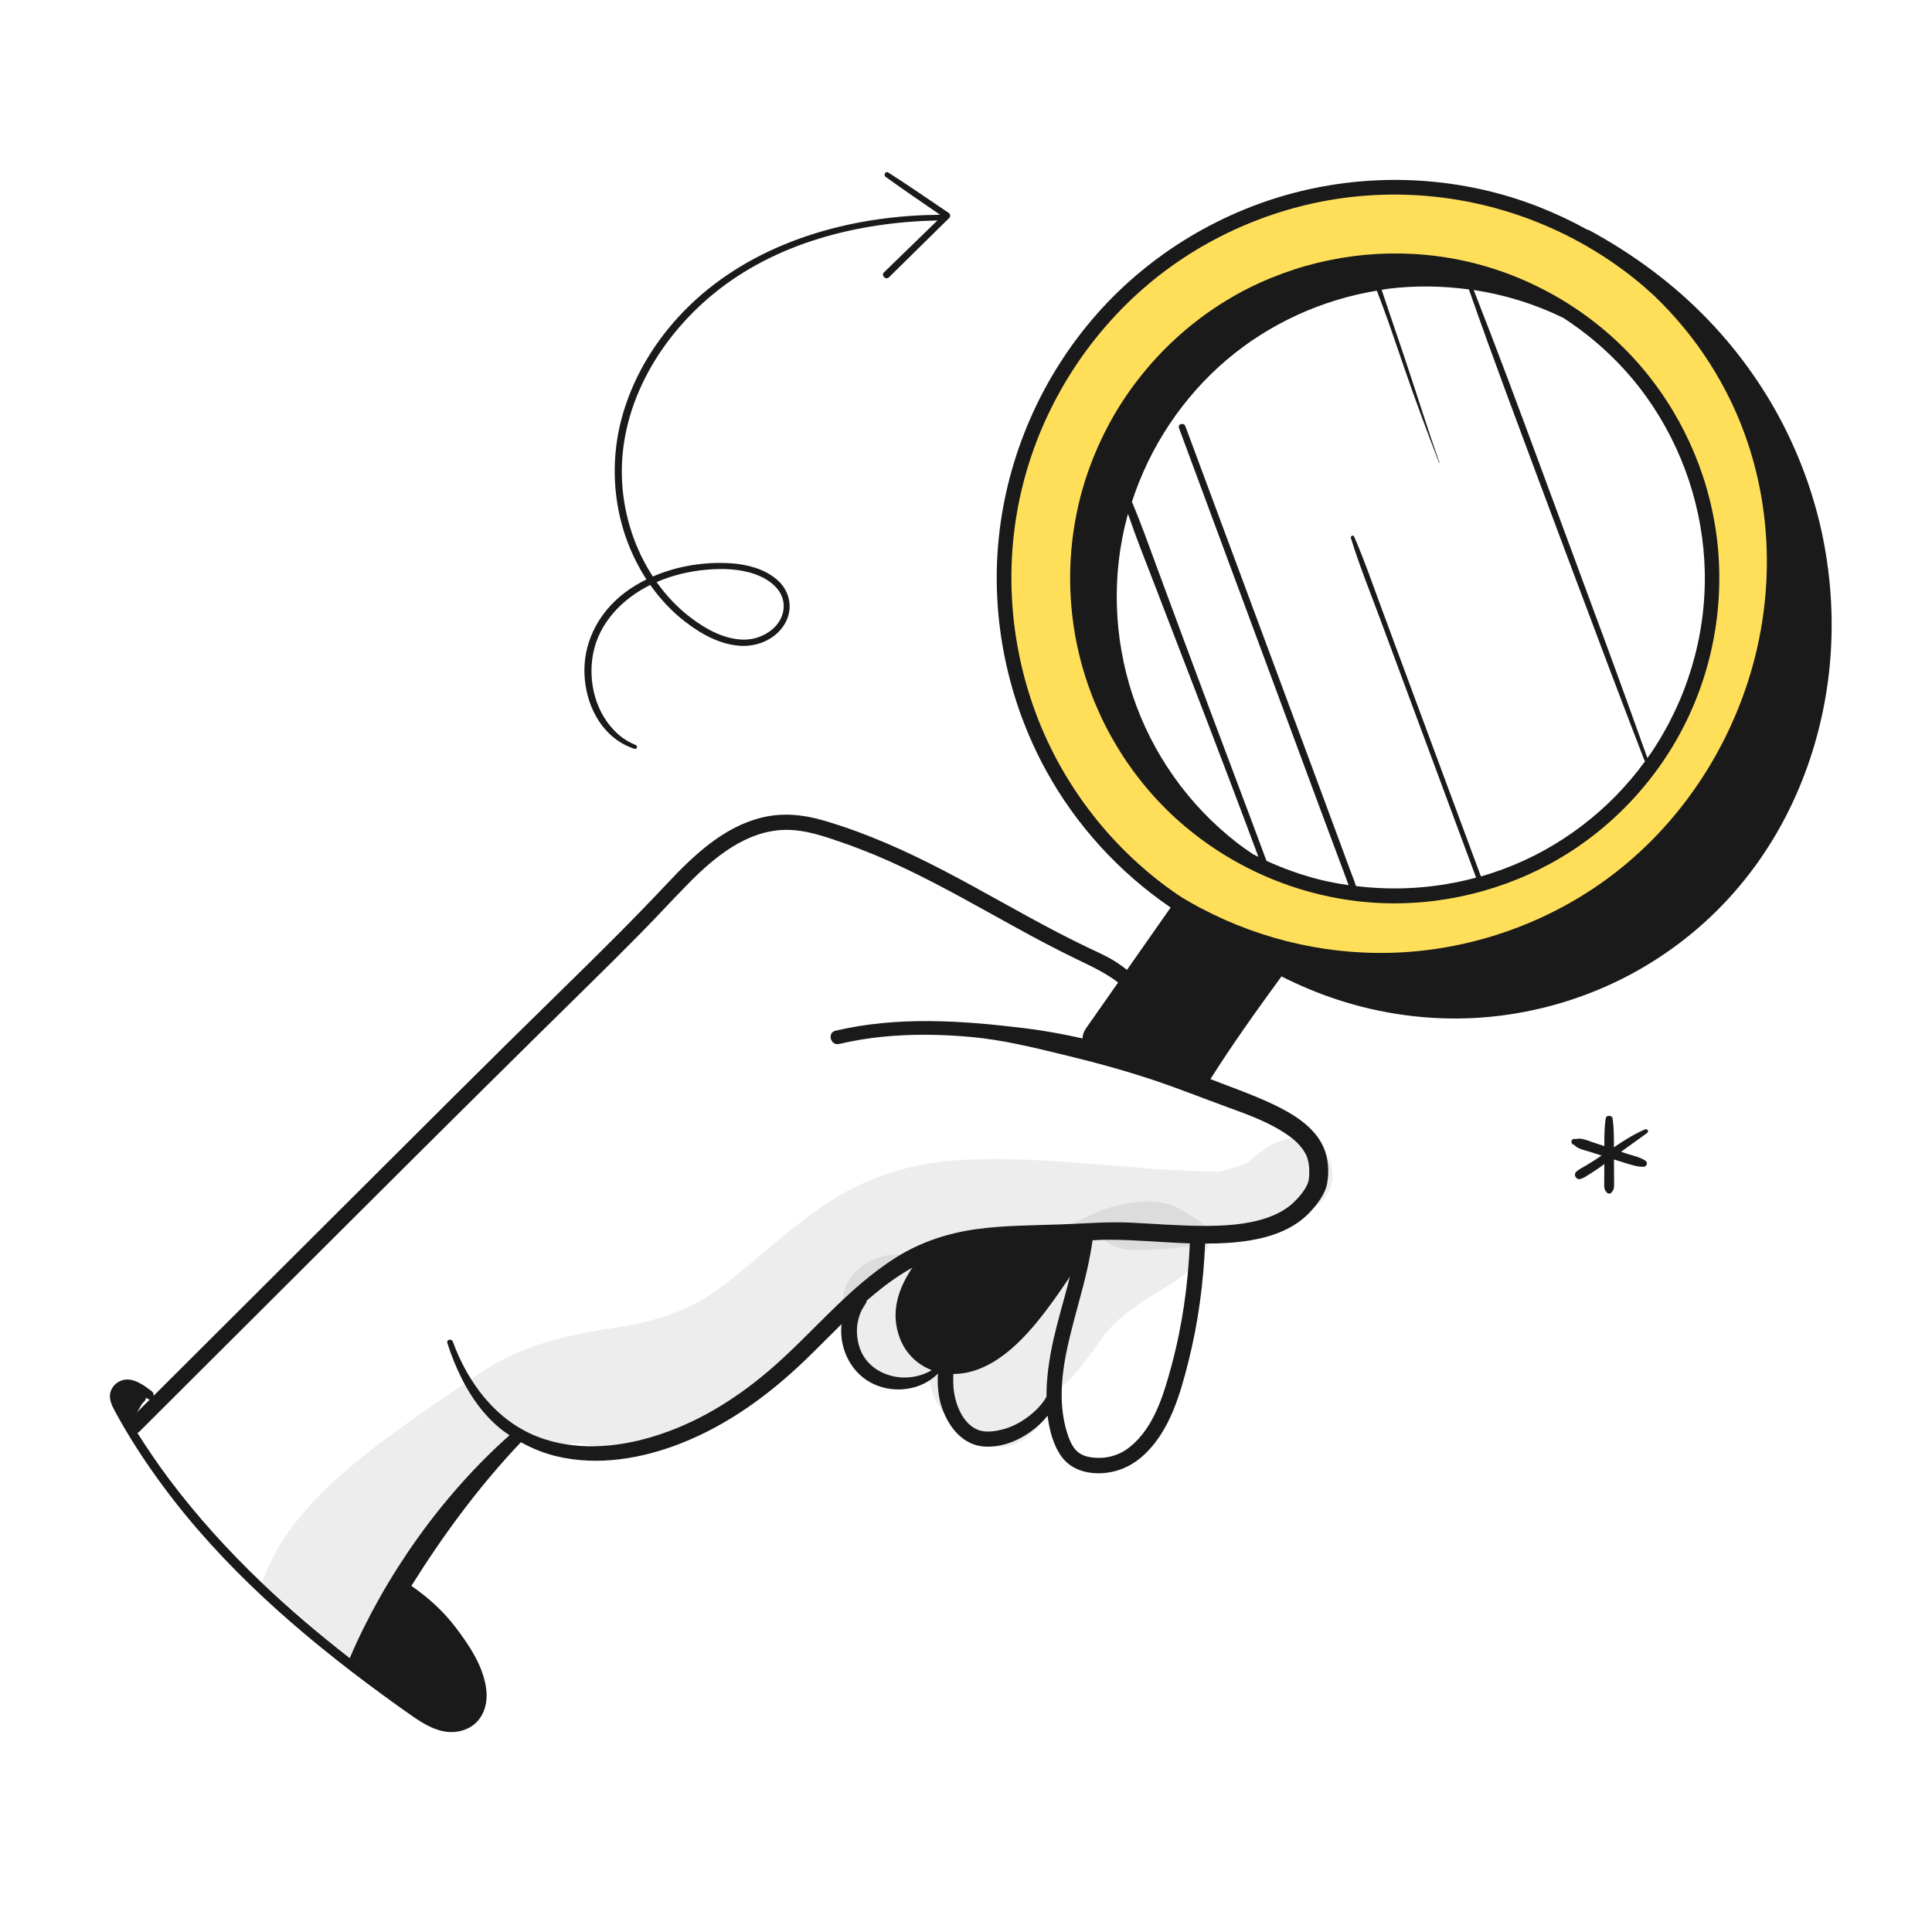
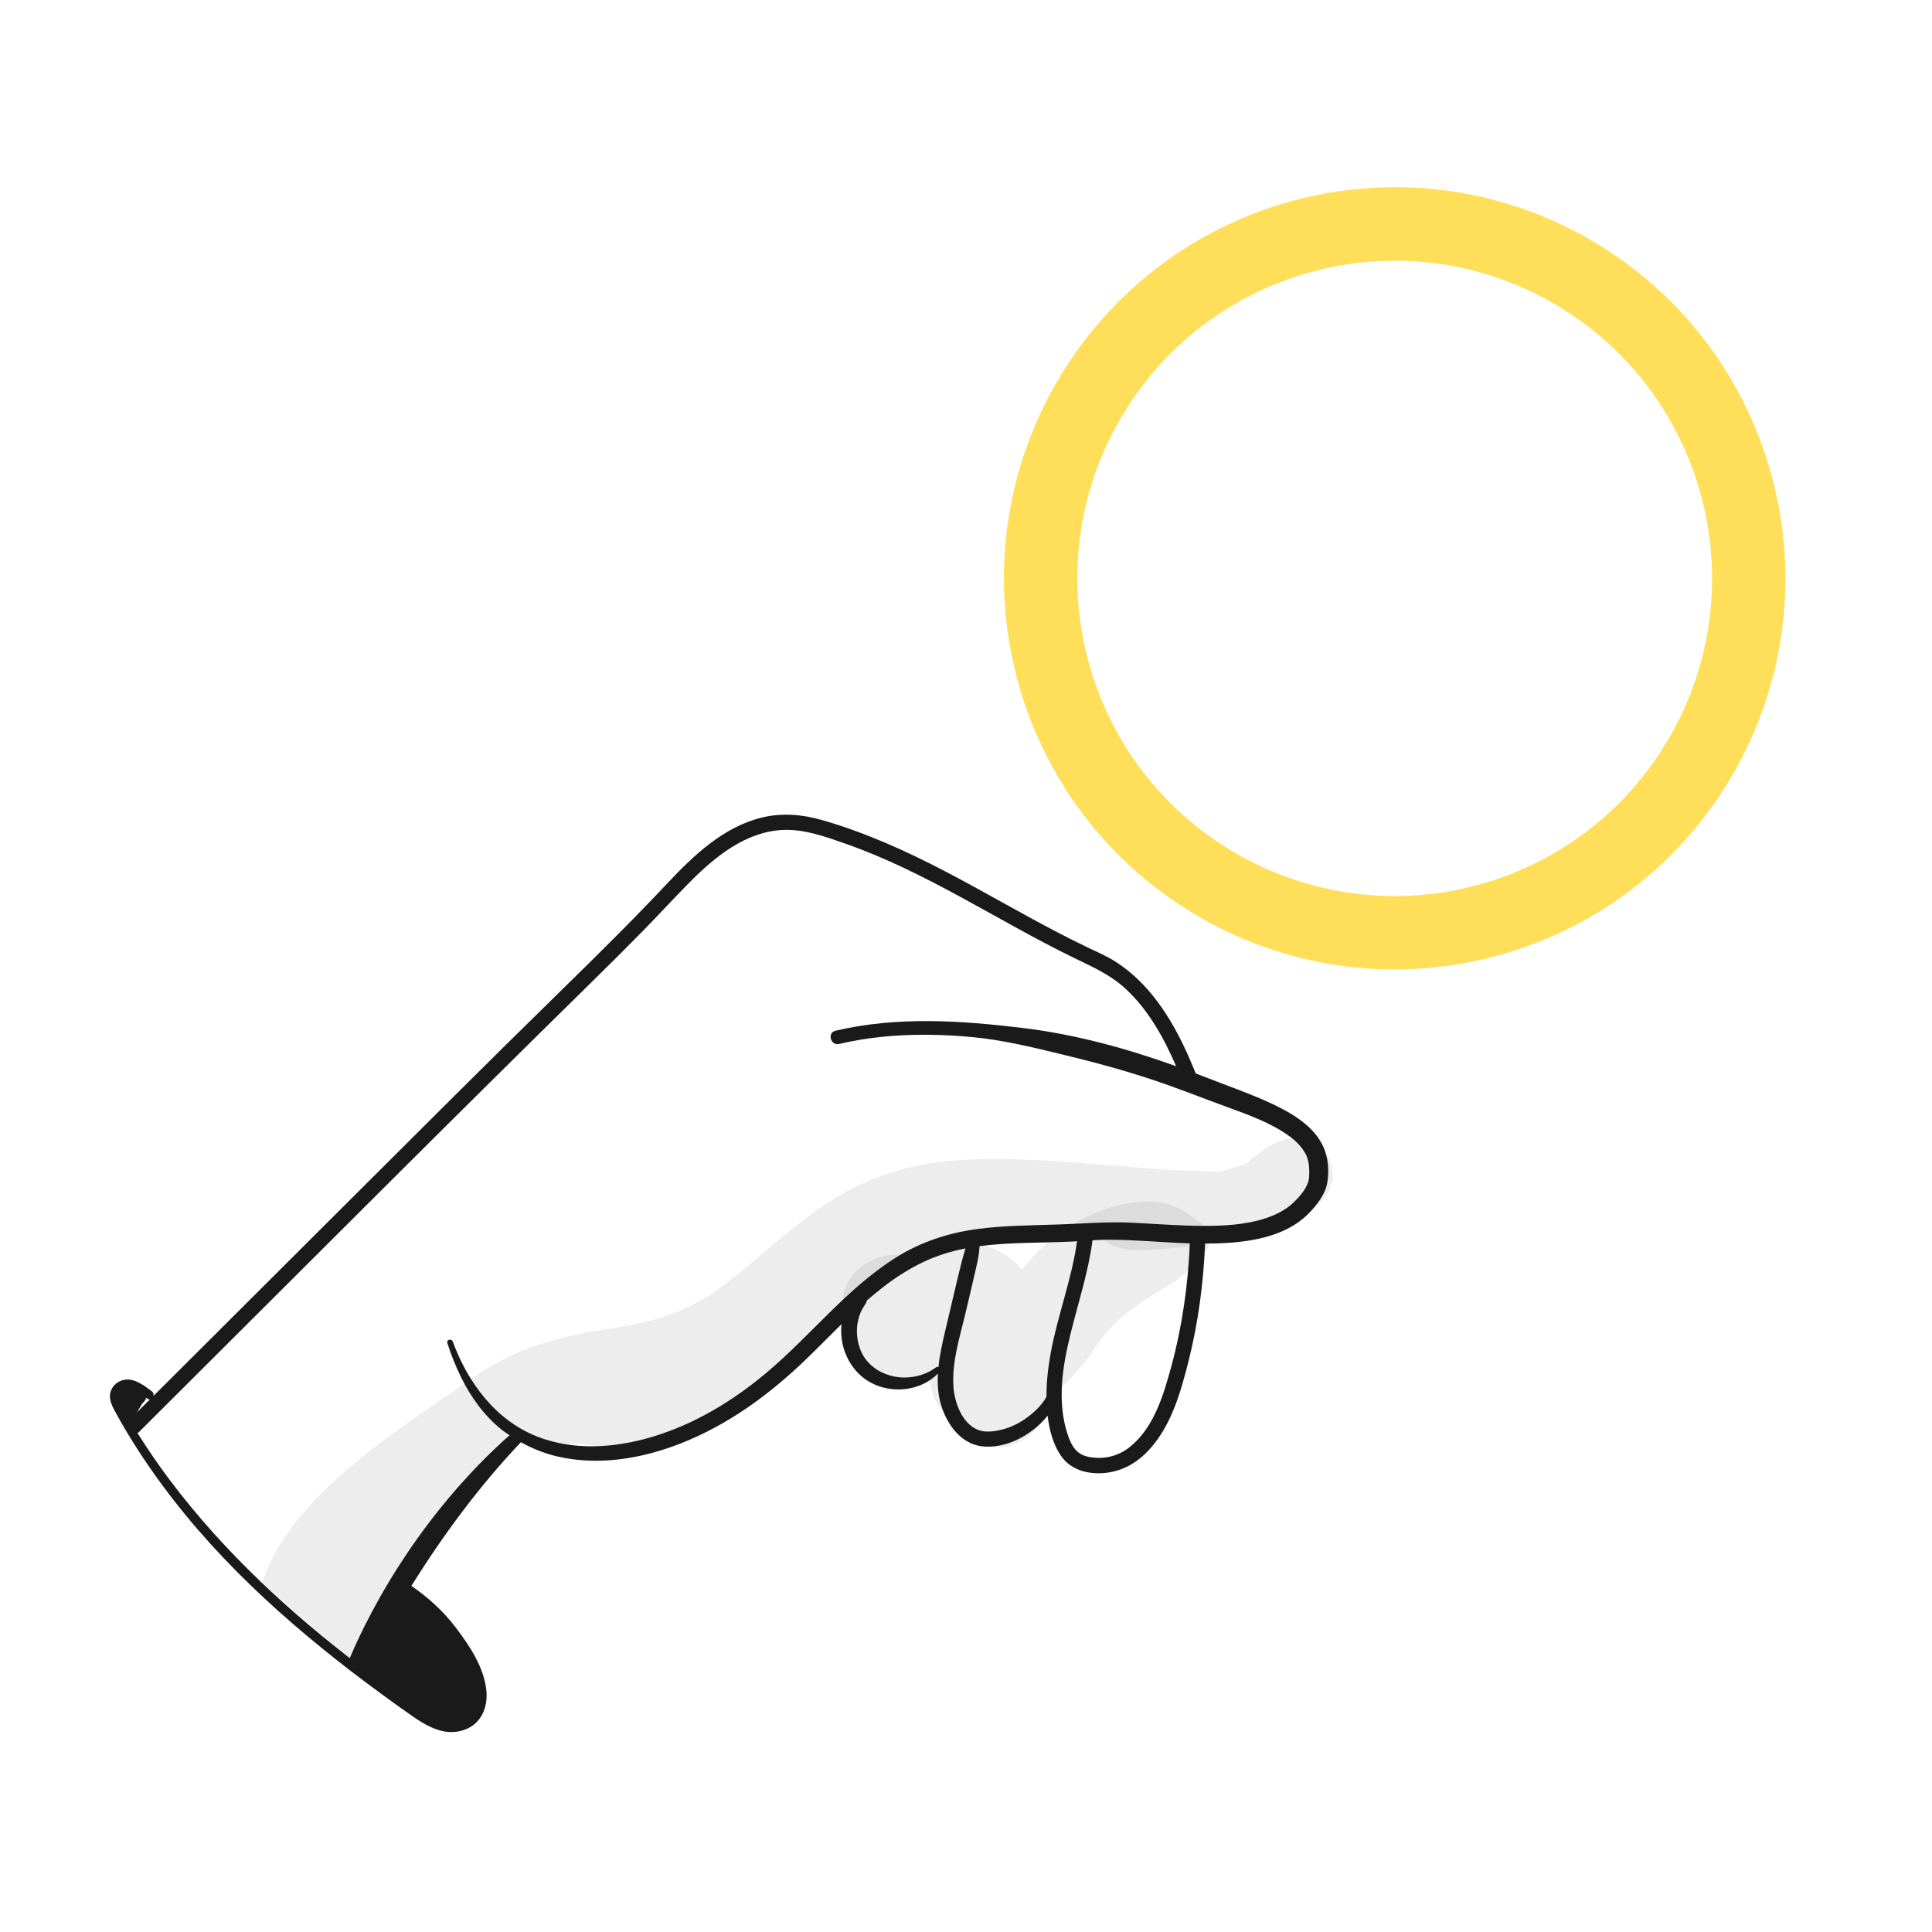
<svg xmlns="http://www.w3.org/2000/svg" width="176" height="176" viewBox="0 0 176 176" fill="none">
  <path opacity="0.08" d="M23.891 144.212C26.416 136.171 36.59 130.04 43.335 125.348C47.145 122.699 51.254 121.659 55.78 120.994C59.669 120.424 62.87 119.441 66.005 117.024C68.975 114.738 71.672 112.134 74.76 109.995C78.464 107.431 82.602 106.006 87.102 105.7C91.526 105.399 96.106 105.762 100.518 106.099C103.026 106.289 105.527 106.575 108.041 106.635C108.802 106.652 109.974 106.757 111.137 106.728C111.847 106.547 112.549 106.343 113.243 106.102C113.294 106.085 113.421 106.034 113.548 105.986C114.041 105.564 114.59 105.113 115.165 104.719C115.298 104.592 115.448 104.496 115.609 104.425C115.875 104.266 116.144 104.125 116.416 104.014C116.421 104.028 116.427 104.04 116.43 104.054C117.754 103.379 119.481 103.49 120.505 104.688C121.705 106.091 121.72 108.187 120.338 109.488C119.495 110.281 118.38 110.893 117.33 111.375C116.755 111.638 116.169 111.961 115.547 112.077C115.057 112.168 114.545 112.188 114.049 112.242C113.829 112.267 113.614 112.27 113.404 112.259C113.022 112.389 112.643 112.531 112.258 112.647C109.878 113.367 107.398 113.732 104.916 113.848C103.277 113.925 101.398 114.01 100.249 112.607C100.215 112.568 100.204 112.525 100.173 112.483C99.021 112.398 97.954 112.318 97.062 112.284C92.254 112.103 87.55 112.573 83.199 114.803C79.817 116.537 77.205 119.209 74.479 121.807C71.709 124.444 68.731 127.065 65.21 128.649C64.531 128.955 63.84 129.187 63.147 129.394C61.803 130.425 60.249 131.244 58.633 131.559C57.45 131.791 56.207 131.893 55.001 131.811C54.28 131.76 53.558 131.638 52.85 131.491C52.678 131.542 50.207 131.675 50.029 131.638C43.465 130.275 45.33 133.8 42.356 136.568C39.112 139.585 33.941 147.207 31.728 151.085L23.883 144.203L23.891 144.212Z" fill="#1A1A1A" />
  <path opacity="0.08" d="M82.358 114.347C82.76 114.149 83.142 113.93 83.586 113.777C84.413 113.488 85.296 113.381 86.182 113.355C87.897 112.981 89.719 113.188 91.505 114.268C92.105 114.63 92.638 115.098 93.13 115.608C93.753 114.854 94.398 114.12 95.131 113.471C97.138 111.704 99.402 110.366 102.026 109.763C103.378 109.451 105.147 109.27 106.5 109.717C107.468 110.038 108.416 110.689 109.257 111.259C110.242 111.93 110.533 113.491 109.543 114.324C108.524 115.183 108.923 115.055 107.93 116.021C107.168 116.761 106.033 117.339 105.122 117.897C104.83 118.075 104.539 118.254 104.256 118.441C104.205 118.481 104.151 118.526 104.069 118.591C103.727 118.857 103.367 119.098 103.005 119.336C103.067 119.297 102.589 119.642 102.413 119.787C102.045 120.093 101.692 120.413 101.355 120.753C101.216 120.892 100.534 121.719 100.741 121.424C100.571 121.654 100.398 121.88 100.231 122.113C99.702 122.852 99.192 123.603 98.626 124.314C97.769 125.394 96.846 126.312 95.807 127.068C95.765 127.555 95.66 128.04 95.468 128.502C94.525 130.765 92.117 132.502 89.581 131.581C88.347 131.134 87.467 130.343 86.937 129.36C86.428 129.043 85.955 128.658 85.576 128.131C85.049 127.397 84.704 126.382 84.65 125.368C83.9 125.584 83.117 125.612 82.358 125.448C82.013 125.465 81.676 125.459 81.362 125.405C79.508 125.091 78.101 123.739 77.6 121.923C77.413 121.249 77.207 120.58 76.995 119.911C75.899 116.441 79.33 113.908 82.355 114.347H82.358Z" fill="#1A1A1A" />
-   <path d="M10.454 126.426C10.559 126.233 10.72 126.112 10.898 126.055C11.238 125.718 11.742 125.695 12.127 125.995C12.277 126.112 12.39 126.256 12.48 126.423C12.659 126.208 12.939 126.1 13.177 126.279C13.42 126.457 13.545 126.845 13.375 127.143C13.349 127.188 13.321 127.231 13.296 127.276C13.298 127.409 13.264 127.542 13.171 127.633C13.092 127.71 13.018 127.792 12.945 127.874C12.775 128.16 12.608 128.446 12.441 128.73C12.396 128.809 12.339 128.866 12.28 128.917C12.26 128.959 12.24 128.999 12.22 129.044C12.245 129.2 12.223 129.353 12.195 129.526C12.144 129.82 11.866 129.919 11.643 129.883C11.51 129.86 11.391 129.82 11.28 129.721C11.159 129.616 11.088 129.466 11.023 129.313C10.932 129.098 10.853 128.874 10.802 128.642C10.754 128.432 10.731 128.222 10.72 128.01C10.669 127.916 10.618 127.823 10.567 127.732C10.547 127.695 10.527 127.661 10.511 127.622C10.479 127.554 10.369 127.253 10.46 127.489C10.329 127.149 10.273 126.766 10.457 126.432L10.454 126.426Z" fill="#1A1A1A" />
+   <path d="M10.454 126.426C10.559 126.233 10.72 126.112 10.898 126.055C11.238 125.718 11.742 125.695 12.127 125.995C12.277 126.112 12.39 126.256 12.48 126.423C12.659 126.208 12.939 126.1 13.177 126.279C13.42 126.457 13.545 126.845 13.375 127.143C13.298 127.409 13.264 127.542 13.171 127.633C13.092 127.71 13.018 127.792 12.945 127.874C12.775 128.16 12.608 128.446 12.441 128.73C12.396 128.809 12.339 128.866 12.28 128.917C12.26 128.959 12.24 128.999 12.22 129.044C12.245 129.2 12.223 129.353 12.195 129.526C12.144 129.82 11.866 129.919 11.643 129.883C11.51 129.86 11.391 129.82 11.28 129.721C11.159 129.616 11.088 129.466 11.023 129.313C10.932 129.098 10.853 128.874 10.802 128.642C10.754 128.432 10.731 128.222 10.72 128.01C10.669 127.916 10.618 127.823 10.567 127.732C10.547 127.695 10.527 127.661 10.511 127.622C10.479 127.554 10.369 127.253 10.46 127.489C10.329 127.149 10.273 126.766 10.457 126.432L10.454 126.426Z" fill="#1A1A1A" />
  <path d="M10.084 126.757C10.226 126.301 10.591 125.947 11.029 125.777C12.046 125.381 13.047 126.16 13.823 126.735C13.973 126.848 14.015 127.012 13.984 127.163C19.866 121.298 25.747 115.433 31.628 109.565C38.16 103.049 44.684 96.524 51.282 90.073C54.502 86.922 57.706 83.755 60.791 80.471C63.183 77.924 65.94 75.3 69.444 74.467C71.272 74.031 73.08 74.193 74.875 74.703C76.859 75.269 78.797 75.986 80.694 76.793C84.334 78.343 87.798 80.258 91.254 82.177C92.955 83.12 94.658 84.064 96.382 84.959C97.274 85.424 98.174 85.874 99.079 86.308C99.957 86.727 100.843 87.104 101.661 87.631C104.68 89.58 106.653 92.674 108.119 95.887C108.405 96.513 108.665 97.15 108.929 97.791C109.229 97.907 109.532 98.017 109.829 98.133C111.881 98.944 113.984 99.655 115.979 100.601C117.762 101.448 119.74 102.624 120.57 104.511C121.014 105.522 121.093 106.693 120.904 107.778C120.722 108.806 119.953 109.786 119.242 110.517C117.844 111.957 115.874 112.662 113.933 112.988C112.551 113.22 111.167 113.288 109.783 113.285C109.631 116.898 109.152 120.505 108.269 124.012C107.519 126.987 106.591 130.262 104.304 132.455C103.291 133.427 102.04 134.053 100.639 134.183C99.164 134.322 97.63 133.948 96.719 132.713C95.952 131.673 95.587 130.262 95.434 128.967C95.23 129.225 95.012 129.463 94.797 129.67C93.467 130.945 91.633 131.86 89.759 131.784C87.769 131.701 86.459 130.064 85.834 128.31C85.466 127.276 85.381 126.208 85.44 125.134C83.951 126.633 81.568 126.967 79.658 126.117C77.626 125.216 76.474 122.998 76.644 120.816C76.649 120.751 76.661 120.686 76.666 120.621C75.585 121.68 74.529 122.765 73.463 123.794C70.117 127.024 66.367 129.781 62.02 131.489C58.459 132.889 54.466 133.563 50.699 132.662C49.558 132.39 48.471 131.948 47.452 131.381C43.623 135.421 40.388 139.821 37.475 144.468C39.001 145.522 40.362 146.749 41.492 148.23C42.768 149.902 44.101 151.885 44.311 154.033C44.407 155.036 44.169 156.084 43.464 156.835C42.799 157.543 41.783 157.858 40.827 157.776C39.66 157.674 38.622 157.059 37.676 156.41C36.723 155.756 35.786 155.076 34.852 154.393C27.383 148.933 20.299 142.777 14.785 135.294C13.189 133.129 11.709 130.857 10.432 128.489C10.146 127.956 9.889 127.372 10.078 126.757H10.084ZM97.237 130.602C97.407 131.129 97.622 131.673 97.998 132.09C98.42 132.554 98.986 132.721 99.594 132.784C100.803 132.911 101.969 132.583 102.92 131.82C105.122 130.061 105.997 127.072 106.704 124.474C107.697 120.816 108.23 117.051 108.391 113.268C105.923 113.186 103.452 112.937 100.981 112.934C100.494 112.934 100.01 112.957 99.526 112.988C99.144 115.875 98.233 118.643 97.534 121.465C96.798 124.429 96.277 127.633 97.237 130.605V130.602ZM86.855 126.332C86.957 127.76 87.628 129.656 89.066 130.248C89.728 130.52 90.56 130.407 91.237 130.242C92.001 130.058 92.708 129.721 93.359 129.279C94.019 128.829 94.885 128.081 95.332 127.233C95.326 125.927 95.471 124.624 95.703 123.338C96.325 119.878 97.63 116.561 98.117 113.076C97.973 113.084 97.828 113.093 97.687 113.101C96.328 113.164 94.967 113.183 93.608 113.22C92.145 113.26 90.679 113.331 89.233 113.526C89.193 114.481 88.927 115.433 88.718 116.36C88.463 117.481 88.197 118.598 87.931 119.717C87.421 121.867 86.697 124.1 86.858 126.332H86.855ZM78.857 118.756C78.732 118.955 78.602 119.142 78.498 119.351C78.311 119.72 78.195 120.131 78.121 120.544C77.982 121.343 78.09 122.238 78.401 123.012C79.052 124.621 80.756 125.5 82.437 125.488C83.439 125.483 84.452 125.168 85.259 124.57C85.338 124.511 85.42 124.514 85.488 124.545C85.602 123.443 85.845 122.34 86.097 121.278C86.428 119.864 86.762 118.45 87.096 117.039C87.263 116.334 87.433 115.629 87.614 114.926C87.721 114.515 87.826 114.116 87.956 113.73C87.311 113.855 86.674 114.011 86.043 114.209C83.346 115.056 81.067 116.64 78.967 118.473C78.945 118.569 78.916 118.666 78.86 118.756H78.857ZM15.411 134.753C17.952 138.141 20.817 141.292 23.882 144.216C26.418 146.635 29.098 148.899 31.86 151.055C31.86 151.05 31.86 151.047 31.863 151.041C35.101 143.505 40.266 136.206 46.419 130.747C46.198 130.596 45.975 130.455 45.765 130.29C44.172 129.044 42.944 127.355 42.046 125.551C41.534 124.519 41.101 123.451 40.753 122.352C40.651 122.032 41.138 121.907 41.248 122.216C42.607 125.936 45.143 129.37 48.927 130.863C52.264 132.177 56.008 131.908 59.388 130.9C63.327 129.727 66.868 127.565 69.984 124.916C73.952 121.544 77.179 117.351 81.631 114.549C83.85 113.152 86.346 112.331 88.933 111.974C91.486 111.622 94.064 111.634 96.637 111.54C98.788 111.464 100.896 111.277 103.05 111.382C105.167 111.484 107.281 111.659 109.401 111.673C111.402 111.688 113.451 111.597 115.365 110.957C116.126 110.702 116.967 110.288 117.558 109.792C118.206 109.248 118.951 108.401 119.169 107.687C119.299 107.265 119.279 106.814 119.254 106.304C119.239 106.01 119.123 105.503 119.013 105.267C118.659 104.534 118.087 103.956 117.428 103.483C115.747 102.276 113.754 101.564 111.824 100.862C109.571 100.04 107.347 99.15 105.074 98.391C102.379 97.49 99.651 96.754 96.891 96.088C94.124 95.419 91.378 94.736 88.537 94.473C85.791 94.218 83.026 94.175 80.281 94.459C78.99 94.592 77.711 94.807 76.448 95.102C75.664 95.286 75.331 94.079 76.114 93.895C81.727 92.577 87.495 92.96 93.164 93.645C97.939 94.224 102.62 95.499 107.148 97.133C105.994 94.493 104.581 91.917 102.428 89.977C101.052 88.736 99.43 88.041 97.786 87.237C96.057 86.392 94.358 85.489 92.672 84.562C89.261 82.692 85.89 80.746 82.375 79.08C80.617 78.247 78.826 77.49 76.989 76.847C75.217 76.227 73.361 75.55 71.459 75.601C67.966 75.697 65.093 78.074 62.755 80.443C61.301 81.919 59.9 83.449 58.445 84.928C56.908 86.492 55.352 88.036 53.789 89.571C47.362 95.887 40.965 102.227 34.586 108.588C28.102 115.053 21.617 121.522 15.133 127.987C14.318 128.8 13.5 129.616 12.685 130.429C12.631 130.483 12.575 130.509 12.518 130.54C13.432 131.979 14.389 133.39 15.411 134.753ZM10.967 127.99C11.216 128.457 11.496 128.914 11.771 129.364C12.399 128.735 13.03 128.109 13.659 127.48C13.585 127.488 13.506 127.474 13.421 127.415C12.829 126.99 11.867 126.052 11.095 126.525C10.528 126.874 10.707 127.491 10.967 127.984V127.99Z" fill="#1A1A1A" />
-   <path d="M143.486 103.761L143.528 103.769C144.052 103.622 144.598 103.894 145.102 104.058C145.453 104.171 145.801 104.29 146.152 104.409C146.149 103.565 146.152 102.709 146.273 101.882C146.319 101.571 146.856 101.571 146.902 101.882C147.026 102.746 147.026 103.636 147.023 104.514C147.923 103.905 148.852 103.313 149.851 102.888C150.075 102.792 150.244 103.069 150.043 103.217C149.257 103.792 148.458 104.347 147.674 104.922C147.839 104.976 148 105.036 148.164 105.087C148.733 105.271 149.378 105.401 149.885 105.727C150.14 105.888 150.035 106.277 149.732 106.288C149.132 106.313 148.509 106.078 147.938 105.908C147.632 105.818 147.329 105.721 147.026 105.625C147.029 106.073 147.032 106.52 147.035 106.968C147.035 107.248 147.04 107.532 147.04 107.812C147.04 108.175 147.04 108.376 146.783 108.656C146.687 108.761 146.494 108.761 146.395 108.656C146.132 108.37 146.135 108.189 146.138 107.812C146.138 107.551 146.14 107.294 146.143 107.033C146.143 106.704 146.149 106.373 146.149 106.041C146.01 106.141 145.877 106.248 145.739 106.345C145.475 106.529 145.209 106.707 144.938 106.877C144.632 107.067 144.309 107.313 143.961 107.404C143.59 107.503 143.307 107.03 143.585 106.755C143.842 106.5 144.207 106.345 144.516 106.155C144.79 105.988 145.062 105.82 145.331 105.648C145.523 105.526 145.71 105.395 145.897 105.268C145.552 105.157 145.206 105.044 144.861 104.934C144.369 104.778 143.76 104.693 143.401 104.299C143.381 104.29 143.361 104.285 143.341 104.276C143.016 104.154 143.14 103.684 143.486 103.752V103.761Z" fill="#1A1A1A" />
-   <path d="M80.982 25.258C80.69 25.547 80.237 25.094 80.532 24.808C82.153 23.233 83.775 21.657 85.397 20.082C78.146 20.241 70.66 22.111 64.968 26.791C59.893 30.962 56.282 37.251 56.675 43.966C56.854 46.992 57.816 49.978 59.472 52.52C61.702 51.548 64.218 51.157 66.604 51.316C68.059 51.412 69.61 51.817 70.745 52.772C71.865 53.715 72.273 55.234 71.625 56.577C70.881 58.121 69.14 58.926 67.481 58.835C65.591 58.73 63.839 57.744 62.373 56.605C61.161 55.664 60.117 54.534 59.237 53.287C56.695 54.548 54.556 56.727 54.023 59.594C53.548 62.155 54.278 65.017 56.223 66.808C56.712 67.258 57.284 67.612 57.901 67.864C58.113 67.949 58.034 68.289 57.805 68.216C55.037 67.32 53.523 64.64 53.271 61.858C52.988 58.75 54.428 55.897 56.873 54.021C57.499 53.542 58.178 53.134 58.889 52.783C58 51.417 57.304 49.924 56.82 48.366C55.798 45.063 55.73 41.518 56.613 38.175C57.527 34.713 59.378 31.517 61.79 28.885C67.181 22.995 75.072 20.227 82.884 19.671C83.801 19.606 84.721 19.575 85.641 19.564C83.982 18.427 82.318 17.294 80.688 16.118C80.45 15.945 80.665 15.549 80.922 15.716C82.776 16.909 84.593 18.155 86.419 19.391C86.572 19.495 86.62 19.711 86.478 19.85C84.647 21.652 82.816 23.454 80.985 25.258H80.982ZM62.919 56.265C64.354 57.35 66.106 58.325 67.957 58.263C69.539 58.209 71.291 57.07 71.39 55.358C71.478 53.82 70.156 52.809 68.851 52.333C67.416 51.809 65.862 51.769 64.354 51.899C62.8 52.035 61.252 52.404 59.817 53.024C60.683 54.248 61.725 55.361 62.919 56.265Z" fill="#1A1A1A" />
  <path d="M96.233 34.875C106.059 17.83 127.827 11.991 144.851 21.831C161.87 31.668 167.703 53.455 157.873 70.5C149.677 84.714 133.171 91.131 118.04 87.153C117.372 86.984 116.71 86.785 116.05 86.564C115.396 86.357 114.751 86.122 114.103 85.873C112.855 85.38 111.621 84.813 110.41 84.173C110.019 83.966 109.637 83.754 109.255 83.533C109.065 83.422 108.873 83.306 108.68 83.195C108.114 82.85 107.557 82.496 107.022 82.122C91.744 71.738 86.845 51.143 96.23 34.872L96.233 34.875ZM112.394 77.62C112.394 77.62 112.408 77.628 112.416 77.628C112.476 77.674 112.541 77.71 112.606 77.747C114.171 78.651 115.787 79.393 117.431 79.968C130.309 84.55 145.007 79.433 152.088 67.159C160.072 53.322 155.335 35.623 141.511 27.63C127.688 19.646 110.008 24.381 102.021 38.227C94.082 51.99 98.723 69.579 112.394 77.625V77.62Z" fill="#FFDF5A" />
-   <path d="M83.162 115.389C83.283 114.85 83.677 114.403 84.421 114.289C88.553 113.649 92.637 112.805 96.702 111.819C98.105 111.479 99.702 113.116 98.737 114.468C95.983 118.33 92.133 125.262 86.685 125.169C84.611 125.132 82.757 123.911 81.998 121.97C81.059 119.559 81.823 117.4 83.162 115.392V115.389Z" fill="#1A1A1A" />
-   <path d="M98.888 93.742C101.47 90.05 104.059 86.364 106.643 82.673C101.965 79.477 98.039 75.196 95.305 70.212C91.799 63.823 90.251 56.392 90.972 49.133C91.728 41.543 94.892 34.304 99.939 28.586C104.801 23.079 111.362 19.149 118.494 17.415C125.657 15.675 133.31 16.151 140.179 18.843C141.696 19.438 143.171 20.135 144.6 20.923C144.668 20.934 144.739 20.951 144.81 20.993C148.8 23.161 152.48 25.875 155.627 29.156C158.488 32.139 160.906 35.559 162.734 39.268C164.477 42.806 165.706 46.597 166.337 50.493C166.959 54.326 167.033 58.23 166.518 62.081C166.008 65.894 164.936 69.612 163.308 73.099C161.582 76.802 159.21 80.199 156.298 83.064C153.402 85.911 149.986 88.234 146.273 89.872C142.517 91.527 138.493 92.501 134.397 92.731C130.146 92.969 125.844 92.385 121.797 91.053C120.062 90.484 118.369 89.77 116.739 88.948C114.486 92.034 112.264 95.139 110.221 98.372C109.794 99.049 108.811 99.598 107.988 99.275C107.988 99.275 107.983 99.273 107.974 99.267C107.563 99.239 107.144 99.054 106.785 98.635C105.412 97.077 102.039 97.031 100.08 96.643C98.883 96.417 98.192 94.739 98.897 93.739L98.888 93.742ZM123.735 17.88C116.753 18.54 109.983 21.367 104.614 25.886C99.002 30.612 94.952 37.086 93.168 44.209C91.453 51.057 91.895 58.344 94.354 64.957C96.839 71.64 101.416 77.494 107.3 81.514C107.439 81.61 107.583 81.698 107.725 81.792C108.16 82.052 108.599 82.304 109.046 82.545C109.177 82.613 109.304 82.681 109.434 82.752C115.097 85.73 121.491 87.144 127.913 86.744C134.898 86.311 141.742 83.73 147.258 79.412C153.114 74.825 157.376 68.388 159.488 61.265C161.503 54.465 161.472 47.124 159.23 40.381C157.532 35.273 154.571 30.655 150.702 26.952C150.131 26.422 149.542 25.909 148.933 25.422C147.544 24.303 146.061 23.302 144.518 22.407C138.235 18.792 130.956 17.194 123.738 17.88H123.735Z" fill="#1A1A1A" />
-   <path d="M156.225 47.797C157.219 53.801 156.35 59.994 153.726 65.485C151.083 71.018 146.702 75.668 141.33 78.62C136.116 81.484 130.048 82.748 124.127 82.147C117.971 81.524 112.113 78.957 107.465 74.866C102.965 70.902 99.747 65.536 98.329 59.708C96.909 53.874 97.285 47.636 99.464 42.034C100.022 40.601 100.684 39.212 101.448 37.881C104.514 32.594 109.175 28.305 114.742 25.772C120.185 23.295 126.284 22.502 132.177 23.525C138.259 24.582 143.982 27.627 148.281 32.059C152.439 36.345 155.246 41.901 156.223 47.8L156.225 47.797ZM122.851 80.626C122.729 80.311 122.619 79.994 122.503 79.679C122.225 78.937 121.945 78.192 121.668 77.45C121.156 76.078 120.64 74.704 120.131 73.33C119.112 70.582 118.093 67.834 117.077 65.088C115.019 59.535 112.959 53.982 110.901 48.432C109.735 45.284 108.566 42.136 107.4 38.986C107.265 38.62 107.848 38.462 107.983 38.824C112.087 49.871 116.191 60.915 120.295 71.962C120.87 73.506 121.441 75.053 122.01 76.6C122.305 77.401 122.602 78.203 122.896 79.005C123.103 79.569 123.343 80.136 123.524 80.716C127.181 81.172 130.909 80.909 134.469 79.949C131.557 72.1 128.647 64.255 125.735 56.41C124.824 53.954 123.827 51.509 123.06 49.001C123.007 48.831 123.281 48.707 123.355 48.877C124.283 50.999 125.033 53.2 125.837 55.37C126.57 57.345 127.303 59.32 128.033 61.297C129.482 65.21 130.934 69.123 132.386 73.038C133.227 75.305 134.067 77.572 134.908 79.841C135.601 79.643 136.286 79.416 136.963 79.167C142.117 77.251 146.645 73.781 149.874 69.332C149.843 69.316 149.812 69.29 149.795 69.25C147.556 63.445 145.366 57.626 143.186 51.8C141.185 46.449 139.176 41.102 137.195 35.742C136.043 32.625 134.914 29.503 133.813 26.367C131.395 26.038 128.936 26.001 126.496 26.301C126.284 26.327 126.075 26.372 125.865 26.403C126.182 27.319 126.476 28.245 126.791 29.157C127.277 30.574 127.756 31.991 128.228 33.413C129.199 36.323 130.108 39.258 131.135 42.151C131.144 42.173 131.107 42.184 131.098 42.162C129.992 39.289 128.919 36.413 127.92 33.501C127.433 32.084 126.952 30.667 126.457 29.254C126.131 28.322 125.772 27.404 125.426 26.48C120.431 27.299 115.645 29.477 111.782 32.75C107.754 36.164 104.743 40.694 103.115 45.715C103.981 47.769 104.726 49.868 105.496 51.962C106.282 54.093 107.069 56.223 107.862 58.351C109.393 62.47 110.933 66.587 112.484 70.698C113.454 73.268 114.417 75.843 115.373 78.419C116.919 79.127 118.526 79.699 120.182 80.119C121.065 80.342 121.957 80.504 122.854 80.637L122.851 80.626ZM102.708 46.981C101.256 52.333 101.434 58.056 103.175 63.32C104.927 68.618 108.266 73.35 112.679 76.767C113.157 77.138 113.658 77.484 114.159 77.821C114.318 77.903 114.476 77.982 114.637 78.059C111.544 69.735 108.332 61.456 105.142 53.166C104.33 51.055 103.486 48.953 102.759 46.814C102.742 46.871 102.722 46.925 102.705 46.981H102.708ZM142.383 28.942C139.807 27.687 137.062 26.845 134.251 26.418C136.371 31.818 138.392 37.255 140.404 42.694C142.385 48.052 144.367 53.41 146.348 58.767C147.613 62.187 148.841 65.618 150.072 69.049C150.16 68.922 150.262 68.805 150.35 68.675C153.67 63.805 155.427 57.977 155.3 52.078C155.175 46.389 153.305 40.808 150.002 36.178C147.953 33.308 145.343 30.852 142.383 28.939V28.942Z" fill="#1A1A1A" />
</svg>